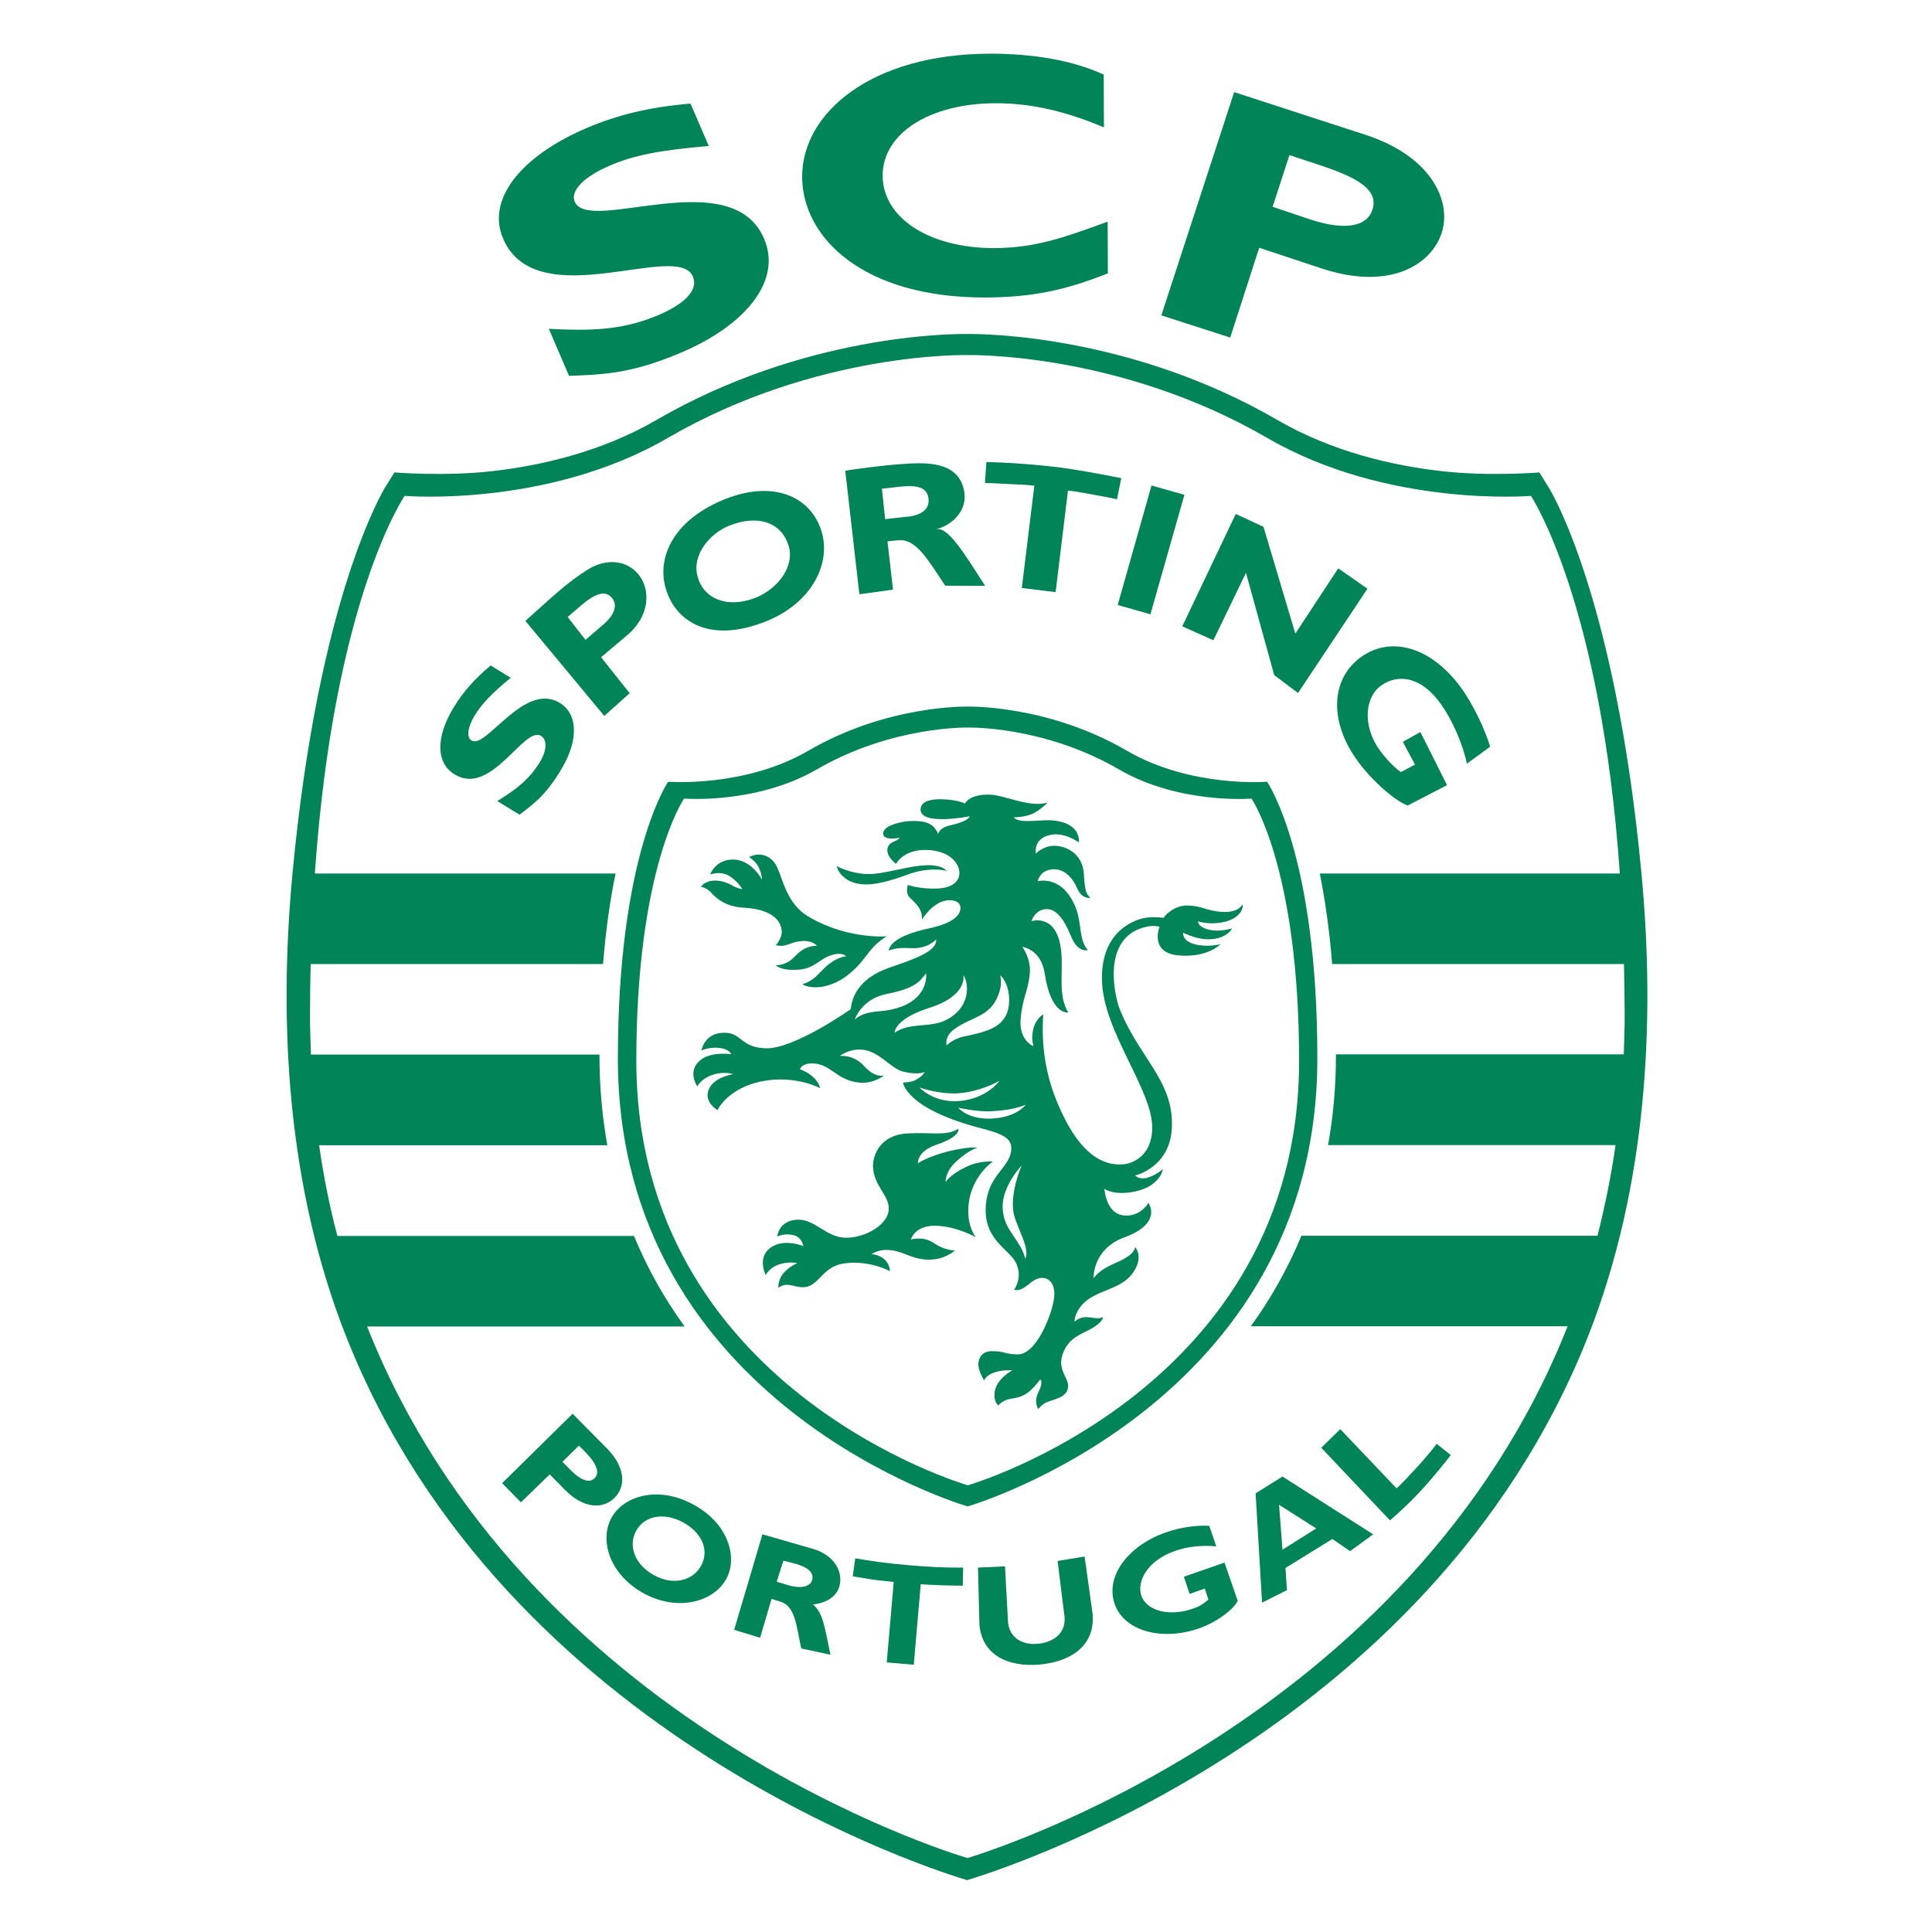
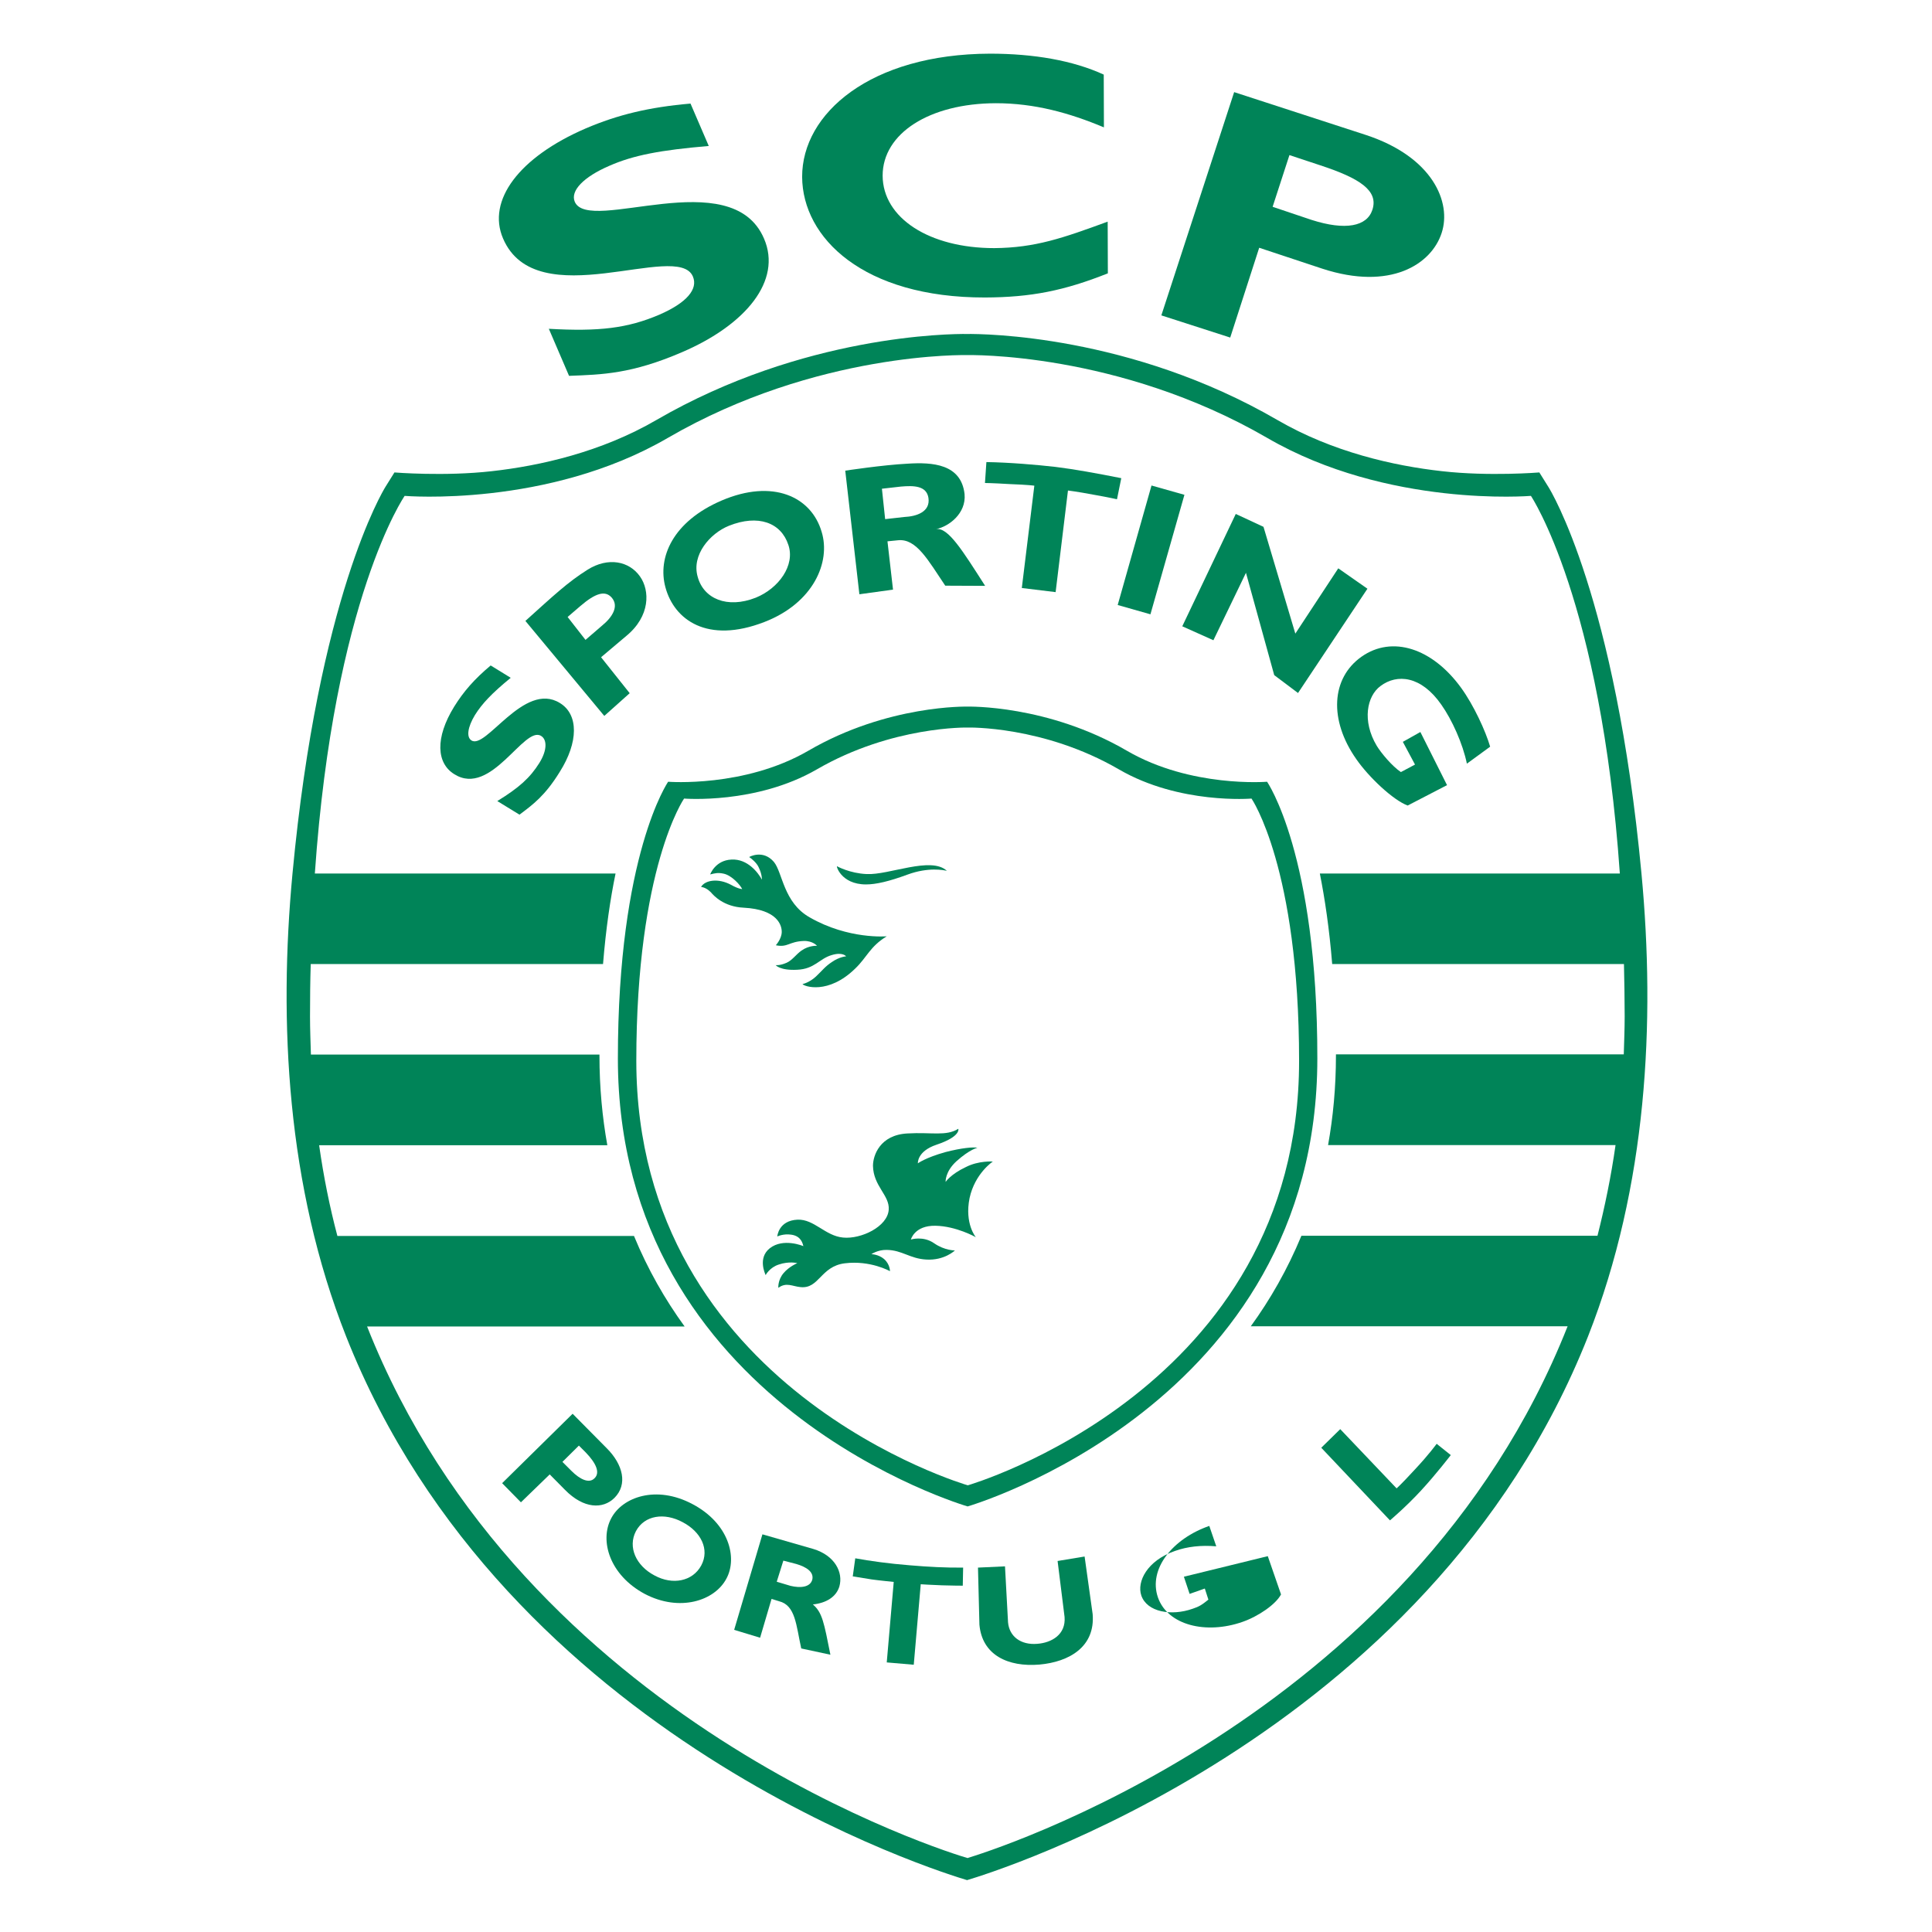
<svg xmlns="http://www.w3.org/2000/svg" id="Layer_1" x="0px" y="0px" viewBox="0 0 1080 1080" xml:space="preserve">
  <g>
    <g>
      <path fill="#008458" d="M917.6,488.4c-14.5-154.6-50.6-214-52.1-216.3l-5-8c0,0-28,2.3-54.4-0.7c-27-3-61.2-10.7-92-28.6   c-82.2-47.7-164.5-48.2-173.6-48.1c-9.1-0.1-91.4,0.4-173.6,48.1c-30.8,17.9-65,25.6-92,28.6c-26.4,3-54.4,0.7-54.4,0.7l-5,8   c-1.4,2.3-37.5,61.6-52,216.3c-7.8,82.9-3.2,174.7,30,258.7c89.3,225.7,334.6,300.2,347.1,303.9c12.4-3.7,257.8-78.2,347.1-303.9   C920.8,663.1,925.4,571.3,917.6,488.4z M907.7,589.4H746.8c0,0.2,0,0.5,0,0.7c0,17.8-1.6,34.4-4.4,50h160.7   c-2.5,17.6-6,34.5-10.1,50.7H727.5c-7.8,18.8-17.4,35.6-28.3,50.6h177.1c-87.7,221.6-326.4,294.5-335.3,297.2v0.1   c-9.2-2.6-248.1-75.5-335.8-297.2h177.5c-10.9-15-20.6-31.9-28.3-50.6H188.6c-4.3-16.2-7.7-33.1-10.2-50.7h161.1   c-2.8-15.6-4.4-32.3-4.4-50c0-0.2,0-0.5,0-0.7H173.8c-0.2-7-0.5-14.1-0.5-21.3c0-10.1,0.1-19.9,0.4-29.3h163.4   c1.6-19.8,4.1-36.6,7-50.6H176c10.7-154,50.2-211.1,50.2-211.1s79.9,6.7,147.1-32.4c83.5-48.5,167.5-46.3,167.5-46.3   s84.1-2.1,167.6,46.3c67.3,39.1,147.1,32.4,147.4,32.4c0,0,39.1,58.3,49.7,211.1H737.8c2.8,14.1,5.3,30.8,6.9,50.6h163.1   c0.2,9.4,0.4,19.2,0.4,29.2C908.2,575.3,907.9,582.4,907.7,589.4z" />
    </g>
    <g>
      <path fill="#008458" d="M339.2,809.6l-19.1-19.3l-39.4,38.8l10.5,10.7l16.1-15.6l8.5,8.6c10.6,10.8,21.3,10.8,27.6,4.6   C351.1,829.8,348.2,818.6,339.2,809.6z M332.3,826.4c-3,3-8,0.7-12.9-4.2l-5-5l9.2-9.1l3.8,3.8   C333.1,817.8,335.7,823.2,332.3,826.4z" />
    </g>
    <g>
      <path fill="#008458" d="M454.7,865.9l-28.5-8.2l-15.8,53.4l14.5,4.4l6.4-21.7l4.2,1.3c9.2,2.3,9.5,13.3,12.4,26.4l16.3,3.5   c-3.6-18-4.5-23.6-9.8-28.1c7.5-0.8,13-4.2,14.8-10C471.5,878.9,466.6,869.5,454.7,865.9z M454.1,882.9c-1.1,4.5-6.8,4.9-12.2,3.6   l-7.7-2.3l3.7-11.8l7.3,1.9C450.6,875.9,455,878.6,454.1,882.9z" />
    </g>
    <g>
      <path fill="#008458" d="M794.3,833.3c8.5-9.2,16.7-19.9,16.7-19.9l-7.9-6.3c0,0-4.4,6.1-12.3,14.5c-8,8.7-10.1,10.4-10.1,10.4   l-31.5-33.1l-10.6,10.4l38.4,40.6C777,849.9,785.8,842.5,794.3,833.3z" />
    </g>
    <g>
      <path fill="#008458" d="M508.5,875c-11.4-0.9-22.2-2.4-30.4-3.9l-1.4,10.1c0,0,5.6,0.9,10.5,1.7c4.3,0.6,12.4,1.4,12.4,1.4   l-3.9,45l15.1,1.3l3.9-45c0,0,5.7,0.4,11.9,0.6c5.4,0.2,11.6,0.2,11.6,0.2l0.2-10.1C528.5,876.4,519.1,875.9,508.5,875z" />
    </g>
    <g>
      <path fill="#008458" d="M606.3,870.1l-15.1,2.5l3.9,31.3c0.8,9.9-7.3,14.4-15.2,15c-9.4,0.8-15.7-4.2-16.4-12l-1.7-31.3l-15.1,0.7   l0.8,31.9c1.5,17,16,23.8,33.6,22.3c16.6-1.5,31.2-9.9,29.7-28.2L606.3,870.1z" />
    </g>
    <g>
      <path fill="#008458" d="M387.1,840.8c-20.3-10.8-39.2-3.9-45.4,7.9c-6.7,12.5-0.9,31.8,18.7,42.3c19.4,10.2,39.1,4,45.7-8.6   C412.4,870.7,407.4,851.5,387.1,840.8z M392,875.1c-4.8,8.9-16,11.1-26.1,5.6c-10.3-5.4-15.1-15.8-10.4-24.8   c4.8-8.9,15.9-10.5,26.1-5C391.9,856.3,396.8,866.2,392,875.1z" />
    </g>
    <g>
-       <path fill="#008458" d="M661.8,881.4l3.2,9.6l8.5-3l2,6.2c-3.7,3-5.2,3.9-8.8,5.1c-11.9,4.2-25.5,1.9-28.7-7.4   c-2.6-7.7,3.2-19.5,18.8-24.9c7-2.5,14.7-3.3,23.1-2.6l-3.9-11.4c-6.5-0.5-15.6,0.6-24.2,3.6c-20.5,7.1-34.2,24.1-28.7,40   c5.5,15.6,26.9,20.7,47.1,13.7c9.2-3.2,18.8-9.9,21.7-15.4l-7.4-21.4L661.8,881.4z" />
+       <path fill="#008458" d="M661.8,881.4l3.2,9.6l8.5-3l2,6.2c-3.7,3-5.2,3.9-8.8,5.1c-11.9,4.2-25.5,1.9-28.7-7.4   c-2.6-7.7,3.2-19.5,18.8-24.9c7-2.5,14.7-3.3,23.1-2.6l-3.9-11.4c-20.5,7.1-34.2,24.1-28.7,40   c5.5,15.6,26.9,20.7,47.1,13.7c9.2-3.2,18.8-9.9,21.7-15.4l-7.4-21.4L661.8,881.4z" />
    </g>
    <g>
-       <path fill="#008458" d="M719.4,888.9l-0.8-12.4l26.2-16.2l9.9,6.8l12.9-9.4l-50.7-32.3l-15,9.4l3.6,61.1L719.4,888.9z    M735.8,854.4l-18.9,11.9l-1.9-25.1L735.8,854.4z" />
-     </g>
+       </g>
    <g>
      <path fill="#008458" d="M336,367.4l14.1-11.9c13.5-11.1,13.2-25.4,7.7-33.2c-6-8.6-17.8-11.1-29.4-3.8   c-11.1,7-18.7,14.2-34.7,28.6l44.1,53.1l14.2-12.7L336,367.4z M317.3,344.9l7.1-6.1c8.5-7.3,13.8-8.8,17.4-4.9   c4.5,4.9,0.4,11.2-5.1,15.7l-9.4,8.1L317.3,344.9z" />
    </g>
    <g>
      <path fill="#008458" d="M427.3,347.7c27.4-10.6,37.2-33.5,32-50.4c-5.8-19.8-27.4-29.7-55.9-17.5c-27.3,11.7-36,31.9-31.4,48.6   C376.9,346.4,395.3,360.1,427.3,347.7z M407.5,293.9c16.3-6.5,29.1-1.8,33.2,10.7c3.9,11.4-5.4,24.3-18.2,29.5   c-16,6.3-29.2,0.6-32.5-11.7C386.5,310.3,396.8,298.2,407.5,293.9z" />
    </g>
    <g>
      <path fill="#008458" d="M499.2,329.6l-3.1-27l6-0.6c10.2-1,16.8,11.3,26.3,25.4l22.3,0.1c-12.4-19.3-20.7-33-27.5-31.7   c7.1-1.4,17-8.7,16-19.6c-1.9-16.9-18-17.9-31.9-17c-13.8,0.7-34.8,3.9-34.8,3.9l7.9,69.1L499.2,329.6z M503.6,272   c7-0.6,14.3-0.6,15.4,6.3c1.2,7.9-6.8,10.4-13.5,10.7l-10.7,1.2l-1.8-17L503.6,272z" />
    </g>
    <g>
      <path fill="#008458" d="M578.2,271.5l-7,57.2l18.9,2.3l6.9-56.8c0,0,5.1,0.6,14.1,2.3c9.1,1.6,13.3,2.6,13.3,2.6l2.4-11.8   c-13.6-2.7-26.2-5-36.8-6.3c-10.5-1.2-25.8-2.5-38.6-2.7l-0.8,11.7c0,0,3.7,0,13.7,0.6C575.1,271,578.2,271.5,578.2,271.5z" />
    </g>
    <g>
      <polygon fill="#008458" points="643.1,343.4 662.1,276.6 643.7,271.4 624.8,338.2   " />
    </g>
    <g>
      <polygon fill="#008458" points="678.3,357.9 696.5,320.2 712.3,377.4 725.6,387.4 764.4,329.1 748.1,317.7 724.1,354.2    706.3,294.5 690.8,287.3 660.9,350.1   " />
    </g>
    <g>
      <path fill="#008458" d="M758.2,424.4c7,10.1,20.6,22.9,28.7,25.9l22-11.4l-14.9-29.7l-9.8,5.5l6.8,12.7l-7.9,4.2   c-4.9-3.3-11-10.6-13.5-14.7c-8.3-13.9-5.5-27.8,2.1-33.4c9.3-7,22.8-5.7,34,10.4c6,8.5,12,21.8,14.3,33l13-9.5   c-2.5-8.6-9.1-23.1-16.3-33c-16-22-38.4-29.4-55.6-17.3C744.1,379.1,742.8,402.5,758.2,424.4z" />
    </g>
    <g>
      <path fill="#008458" d="M313,393c-20.1-12.5-41.6,26.7-49.6,20.8c-2.7-1.9-2-7.3,2.1-14.1c4-6.4,9.5-12.2,20-20.8l-11.2-6.9   c-9.1,7.6-15.1,14.5-20.4,23c-10.8,17.5-9.9,31.7,0.1,37.8c20.6,12.9,39-27.4,48.5-21.4c3.3,2,3.5,7.9-1,15.1   c-5.2,8.3-11.3,13.8-23.5,21.3l12.4,7.6c7.6-5.7,14.3-10.6,22.5-23.9C323.4,414.9,323.5,399.4,313,393z" />
    </g>
    <g>
      <path fill="#008458" d="M708.3,437c0,0-42.5,3.5-78.3-17.3c-44.4-25.9-89.1-24.7-89.1-24.7s-44.7-1.2-89.1,24.7   c-35.7,20.7-78.3,17.3-78.3,17.3s-28.1,40.6-28.1,154.7c0,193.8,195.5,250.4,195.5,250.4s195.5-56.6,195.5-250.4   C736.5,477.6,708.3,437,708.3,437z M726.2,593.1c0,183.7-185.2,237.2-185.2,237.2s-185.1-53.5-185.3-237.2   c0-108.2,26.7-146.7,26.7-146.7s40.3,3.3,74.2-16.3c42.1-24.4,84.4-23.4,84.4-23.4s42.3-1.1,84.5,23.4   c33.9,19.7,74.1,16.3,74.1,16.3S726.2,485,726.2,593.1z" />
    </g>
    <g>
      <path fill="#008458" d="M387.3,154.5c3.1,7.1-3.5,14.8-18.7,21.4c-17.8,7.6-33.7,9.5-61.8,7.9l11.3,26.3   c18.7-0.7,35-1.1,63.1-13.2c35.9-15.4,56-40.1,45.9-63.5c-18.2-42.6-97.9-2.3-105.8-20.6c-2.6-6.1,4.9-13.9,19.3-20.1   c13.6-6,28.8-8.8,55.6-11.1L386,57.9c-23.1,2-40.6,6.2-58.6,13.9c-37.3,16.1-55.3,40.3-46.2,61.5   C299.9,177,378.7,134.5,387.3,154.5z" />
    </g>
    <g>
      <path fill="#008458" d="M550.6,166.3c25.8-0.1,44.3-3.8,68.7-13.5l-0.1-28.9c-25.1,9.2-40.5,14.6-63.4,14.8   c-36.3,0-62.3-16.8-62.4-40.5c0-23.6,26.1-40.4,63.3-40.5c21.6,0,41.1,5.4,60.4,13.5l-0.1-29.5C599.8,33.8,577.9,30,553.4,30   c-66.8,0.2-105.1,33.4-105,68.9C448.6,133,482.6,166.4,550.6,166.3z" />
    </g>
    <g>
      <path fill="#008458" d="M703.9,138.5l35.3,11.7c38,12.4,61-2.4,66.7-20c5.6-17-4.9-42.5-42.5-54.8l-73.5-23.9l-40.7,124.8   l38.5,12.4L703.9,138.5z M720.8,86.7l17.2,5.7c22.3,7.3,32.6,14.2,29.2,24.8c-3,9.4-15.1,11.8-34.1,5.7l-21.7-7.3L720.8,86.7z" />
    </g>
    <g>
      <path fill="#008458" d="M428,712.8L428,712.8C428,712.9,428,712.9,428,712.8z" />
    </g>
    <g>
      <path fill="#008458" d="M442.4,690.2c5.5,0.8,6.3,5,6.7,6.4c0,0-11.2-4.8-18.8,1.2c-6.9,5.5-2.5,14.4-2.3,15   c0-0.1,2.3-4.3,7.3-5.9c5.8-2,10.4-0.8,10.4-0.8s-4.6,1.9-7.7,5.6c-3.3,3.9-2.9,8.2-2.9,8.2c4.5-3.3,7.9-0.8,12.4-0.4   c10.4,1.1,11.2-11.6,24.7-13.3c14.4-1.8,25.3,4.4,25.3,4.4s0.1-3.8-3.3-6.8c-3.2-2.7-7.1-2.7-7.1-2.7s3.6-2.5,8.5-2.4   c8.7,0.1,13,4.9,22.2,5.4c10.2,0.6,16-5.1,16-5.1s-5.7,0.1-11.6-4c-6.1-4.3-13-2.1-13-2.1s2-7.9,13.7-7.7   c11.7,0.2,22.6,6.4,22.6,6.4s-6.4-7.5-3.5-21.9c3-13.8,13-20.4,13-20.4s-7.9-0.6-15.1,3.1c-8.5,4-11.3,8.3-11.3,8.3   s-0.4-5.7,6.1-11.6c7.5-6.7,11.7-7.5,11.7-7.5c-2.3-0.5-8.9,0.1-17.8,2.4c-11.2,3.1-15.5,6.3-15.5,6.3s-0.6-6.7,10.4-10.4   c13.8-4.6,12.2-8.9,12.2-8.9c-6.9,4.3-15,1.8-28.4,2.6c-15.5,0.8-19.3,12.4-19.3,18.1c0.2,11.4,9.4,16.5,8.8,24.5   c-0.6,9.5-15.5,16.6-25.5,15.6c-10-0.9-16.2-10.4-25.5-10c-10.7,0.5-11.3,9.4-11.3,9.4S437.9,689.5,442.4,690.2z" />
    </g>
    <g>
      <path fill="#008458" d="M484.1,494.4c5.6,0,12.9-1.7,23.2-5.5c11.7-4.3,20.3-2.5,22-2.1c-8.8-8.3-32.5,2.5-44.9,1.8   c-9.3-0.4-16.4-4.3-16.4-4.3C467.1,483.2,469.7,494.4,484.1,494.4z" />
    </g>
    <g>
      <path fill="#008458" d="M448,531.4c-2.9,2-5.1,5.4-8.3,6.8c-3.9,1.7-6.1,1.3-6.1,1.3s2.4,3.1,12,2.6c9.8-0.4,12.4-6.2,19.3-8.2   c6.2-1.9,8.1,0.7,8.1,0.7s-3.7,0.2-8,3.2c-3.8,2.5-5.2,4.6-8.9,8.1c-3.8,3.5-7.5,4.2-7.5,4.2c0.8,1.3,14.4,6.1,29.5-8.7   c6.5-6.2,8.2-12.3,17.6-18c0,0-21.4,1.9-43.1-10.6c-14.7-8.3-15.1-25.1-20-31c-6-7-13.6-2.9-13.8-2.7c1.3,0.8,4.1,3.2,5.2,5.5   c2.1,4.2,1.9,7.1,1.9,7.1c-2-3.7-7.9-11.7-17-11.2c-9.1,0.4-11.9,8.3-11.9,8.3c2.9-0.7,4.4-1.1,7.6-0.4c4.5,1,9.2,6.3,10.3,8.6   c0,0-2,0-6.1-2.3c-7.3-4-14.7-2.7-16.9,1.1c1.8,0.2,3.7,1.2,5.5,3c1.4,1.7,7.1,8.1,18.3,8.6c19.1,1,21.4,10,21.3,13.7   c-0.1,3.8-3.3,7.3-3.3,7.3c6.7,1.4,7.3-2.1,15.7-2.4c5-0.1,7.3,2.7,7.3,2.7S452.2,528.4,448,531.4z" />
    </g>
    <g>
-       <path fill="#008458" d="M641.6,517.9c3.1-0.6,6,0,6.6,0.1c0,0,0-0.1,0-0.1c0.2,0.1,0.1,0.1,0,0.1c-0.4,1-5.4,14.9,11,16.1   c16,1.3,23.1-6.3,23.1-6.3s-7.3,1.9-14.2,0.1c-7.5-1.9-6.7-6.5-6.7-6.5s6.1,3.1,12.1,3.6c10.8,0.7,14.8-4.8,15.2-6   c0,0-5.4,1.7-10.6,1.1c-8.7-1.1-8.4-5.1-8.4-5.1s5.6,2,13,0.7c10.7-1.8,12.5-8.2,11.9-10.2c0,0-2.4,6.1-15.4,3.8   c-6.8-1.2-7.5-2.7-14.8-3.1c-7.5-0.5-13.3,5.4-13.9,6.9c0,0-4-0.7-9.1-0.2c-5.1,0.5-26.1,6.1-25.4,35.1   c0.7,29.3,29.1,61.9,28.1,83.6c-0.7,15.1-11.4,18.9-16.4,19.3c-10.5,0.7-24.1-4.5-36.6-34.4c-6.8-16.2-9.1-33-7.9-49.4   c0,0-3.9,1.8-5.5,7.9c-1.1,4.2-0.7,6.9,0,9.8c0,0-8-3-7.2-14.7c1-12.7,4.4-16.1,5.2-26.4c0.6-7.9-4.2-14.4-4.2-14.4   s10.5,1.3,12.5,14.9c3.6,23.6,13.1,21.7,13.2,21.8c-6.3-9.8-2.3-24.4-4.3-36.7c-3-18.6-16-14.4-16.3-14.4c0,0,2-6.7,8.6-6.7   c4.9,0,9.3,4.8,13.4,14.9c3.9,9.9,9.5,8,9.5,8c-4.9-5.4-3.5-14.7-6.4-22.8c-7.4-19.7-21.4-15.7-21.7-15.7c0.4-0.7,1.5-6.5,9.1-6.7   c5.2-0.1,10.1,3.8,13,10.6c2.7,6.3,7.3,5.4,7.5,5.4c-2.1-2-3.1-2.7-3.7-13.1c-0.6-12-10.4-16.1-16.7-16   c-6.3,0.1-10.2,4.4-10.2,4.4c0.1-0.7-1.4-8.2,7.7-10.4c8-1.9,15.4,3.5,16.4,4.1c0.2-1.4,0.6-11-14.8-12.3   c-7.5-0.6-18.3,2.1-21.7-1.7c0,0,6.2,0,10.8-2.1c4.6-2.3,8.3-6.2,8.3-6.2c-9.8,3.1-23.7-4-32.2-4.4c-11.8-0.4-14.1,5-14.1,5   c-3.3-1.8-10.3-2.4-12.7-2.4c-1.9-0.1-12.1-0.4-12.1,5.7c0,9.2,26.8,3.9,27.5,3.8c0,0-0.2,2.7-11,5.1c-4.4,0.9-6.1,2.9-7,5.2   c0.4-0.7-0.4-2.1-1.3-3.3c-1.8-2.4-4.8-4.8-14.4-4.3c-3.3,0.1-14.7,2.1-14.7,6.9c0,4.4,9.1,2.4,9.1,2.4s0.1,0.8-3,2.1   c-2,0.8-3.3,2-3.7,3.9c-0.8,4.6,4.8,8.6,4.8,8.6s3.8-7.8,16.3-7.8c13.2,0,19.5,7.4,19.1,13.5c-0.2,3.3-2.9,7.7-12.4,8.1   c-9.4,0.4-16.4-2-16.4-2s-1.7,4.7,1.4,7.4c4.7,4.2,6.7,7.2,6.5,11.9c0,0,5.6-9.3,13.4-10.6c3.3-0.6,8.2,0.1,8.1,4.3   c-0.2,8.3-17,11.1-20.4,11.9c-14.5,3.6-19.1,8-19.7,11.8c3.5-1.4,7-1.7,12.6-1.4c9.5,0.5,13.9-4.9,13.9-4.9   c0.7,7-13.5,11.4-26.6,16c-17.5,6.2-20.6,17.3-21.1,23c0,0-31.9,22.6-47.8,21.9c-14.2-0.6-12.9-8.8-23.2-8.7   c-11,0.1-12.5,10-12.5,10s3.2-1.9,9.1-1.6c4.8,0.4,6.8,2,7.6,3.6c0,0-11-1.6-17,3.1c-8.1,6.2-2,14.9-2,14.9s2-4.2,8.1-6.3   c6.4-2.4,11.9-0.6,11.9-0.6c-0.9,0.4-11.1,1.7-13.8,9.1c-2.1,6,3.5,10.2,5.1,11c0,0,5.6-12.3,25-16.1c18.6-3.6,32.4,3.9,32.4,3.9   c-0.9-3.6-3.7-6-4.5-6.7c-3.1-2.7-6.9-3.9-6.9-3.9s1.1-2.9,5.6-3.2c11.7-0.8,14.3,9.6,28,10.7c8.2,0.6,13.5-4.1,13.5-4.1   s-4.6,2-11.2-5.2c-6-6.7-13.6-5.6-13.6-5.6s4.8-3.9,11.9-3.6c10.4,0.6,16.2,10.6,23.8,12.4c8.5,2,11.8,0.1,11.8,0.1   c-0.4,0.6-1,2.5-5.5,4.7c-1.4,0.8-5.1,1.3-6.6,1.2c0,0,1.2,14.8,44.7,25.9c14.4,3.7,16.3,6.9,15.7,12.4   c-1.1,9.8-13.5,13.7-14.2,31.8c-0.7,18.5,13.9,23.4,17.2,31.3c3.5,8.1-1.3,14.5-1.3,14.5c4.6,1.1,8-3.5,11.3-5.4   c6.2-3.5,12.3,0.4,11,10.2c-1.1,8.7-9.8,31.7-20.5,31.3c-7.5-0.2-6.7-1.7-13.9-1.8c-6.8-0.1-7.8,5-7.9,7.1   c-0.2,3.8,3.2,9.2,3.2,9.2s1.2-3,6.1-4.5c3.8-1.2,6.6-1.1,9.7-1.1c0,0-9.2,4.9-9.9,12.4c-0.6,5.5,2.1,7.3,2.1,7.3s2-3.1,7.4-3.9   c6-0.8,9.8-2.5,16-10.7c0,0,2,1.2-1.1,7.3c-2.7,5.4,0,9.3,0,9.3s2-2.7,4.6-3.8c4.1-1.8,11.1-2.5,12-8.1c1-5.5-6.7-10-2.6-19.8   c3.2-7.9,9.1-9.8,13.8-12.3c8.9-4.5,8.3-7.4,8.3-7.4c-3.1,1.4-6.3-0.2-10.3,0c-3.5,0.4-5.6,2.6-5.6,2.6s0-6.9,7.5-12.4   c7.9-5.8,19.9-6.5,25.7-15.7c5.6-8.7,0.7-13.7,0.7-13.7c-0.2,2.3-2.6,5.4-10.7,8.8c-7.4,3.2-10.4,5.8-12.5,8.7   c0,0-0.8-16.3,17.2-22.9c20.4-7.5,14.4-17.9,13.5-19.3c0,0-3.9,7-12,7.1c-11.9,0.4-12.5-14.8-12.7-14.9c4.2,2.4,10.2,3,17.4,1.4   c11.3-2.5,14.7-9.1,15.4-12.4c-0.8,0.5-10.4,8.5-15.6,3.5c0,0,19.9-4.4,20.6-27.3c1-26-19.3-39.5-29.7-67.1   C622.2,552.7,616.8,522.8,641.6,517.9z M538.5,545.1c3.1,3.8,4.8,18.8-11,25.7c-5.8,2.5-12.4,1.9-19.2,3.2   c-2.4,0.5-4.9,1.1-8.2,3.3c0,0-0.4-7.6,19.4-13.9C541.3,556.5,538.5,545.1,538.5,545.1z M559.1,545.3c0,0,1.4,0.5,3.3,4.7   c1.6,3.3,4.1,15.2-3.3,21.9c-5.4,4.8-14.4,6.2-21.1,7.7c-4,1.1-6.8,2.9-8.8,4.8c0,0-1.6-4.9,4.4-9.2c8.9-6.4,18.2-6.7,23.2-16.2   C560,552.8,559.9,548.1,559.1,545.3z M477.8,569.9c0,0,3.7-11.4,17.6-14.2c16.3-3.3,18.6-6.8,22.3-11.7c0,0,1.8,12.7-13.5,18.6   c-8.8,3.3-13,2.1-19.3,3.7C480.1,567.6,477.8,569.9,477.8,569.9z M514,607.9L514,607.9c0,0,9.9,3.7,21,3.3   c8.2-0.4,17.4-3.5,23.7-7c0,0-7.1,10.2-22.9,11.3C521.6,616.5,514,607.9,514,607.9z M554.2,625.3c-13.3,0.6-18.6-6.1-18.6-6.1   s10.7,2.4,18.2,2c9.3-0.5,14.8-1.7,19.5-3.6C573.4,617.7,568.2,624.7,554.2,625.3z M573.1,703.7c0,0-0.6-3.6-3.5-8.1   c-4.5-7.3-8.7-11.3-9.1-20.3c-0.6-12,10.6-23.8,10.6-23.8s-7,16-4.3,27.5C569.2,687.9,575.9,698.1,573.1,703.7z" />
-     </g>
+       </g>
  </g>
</svg>